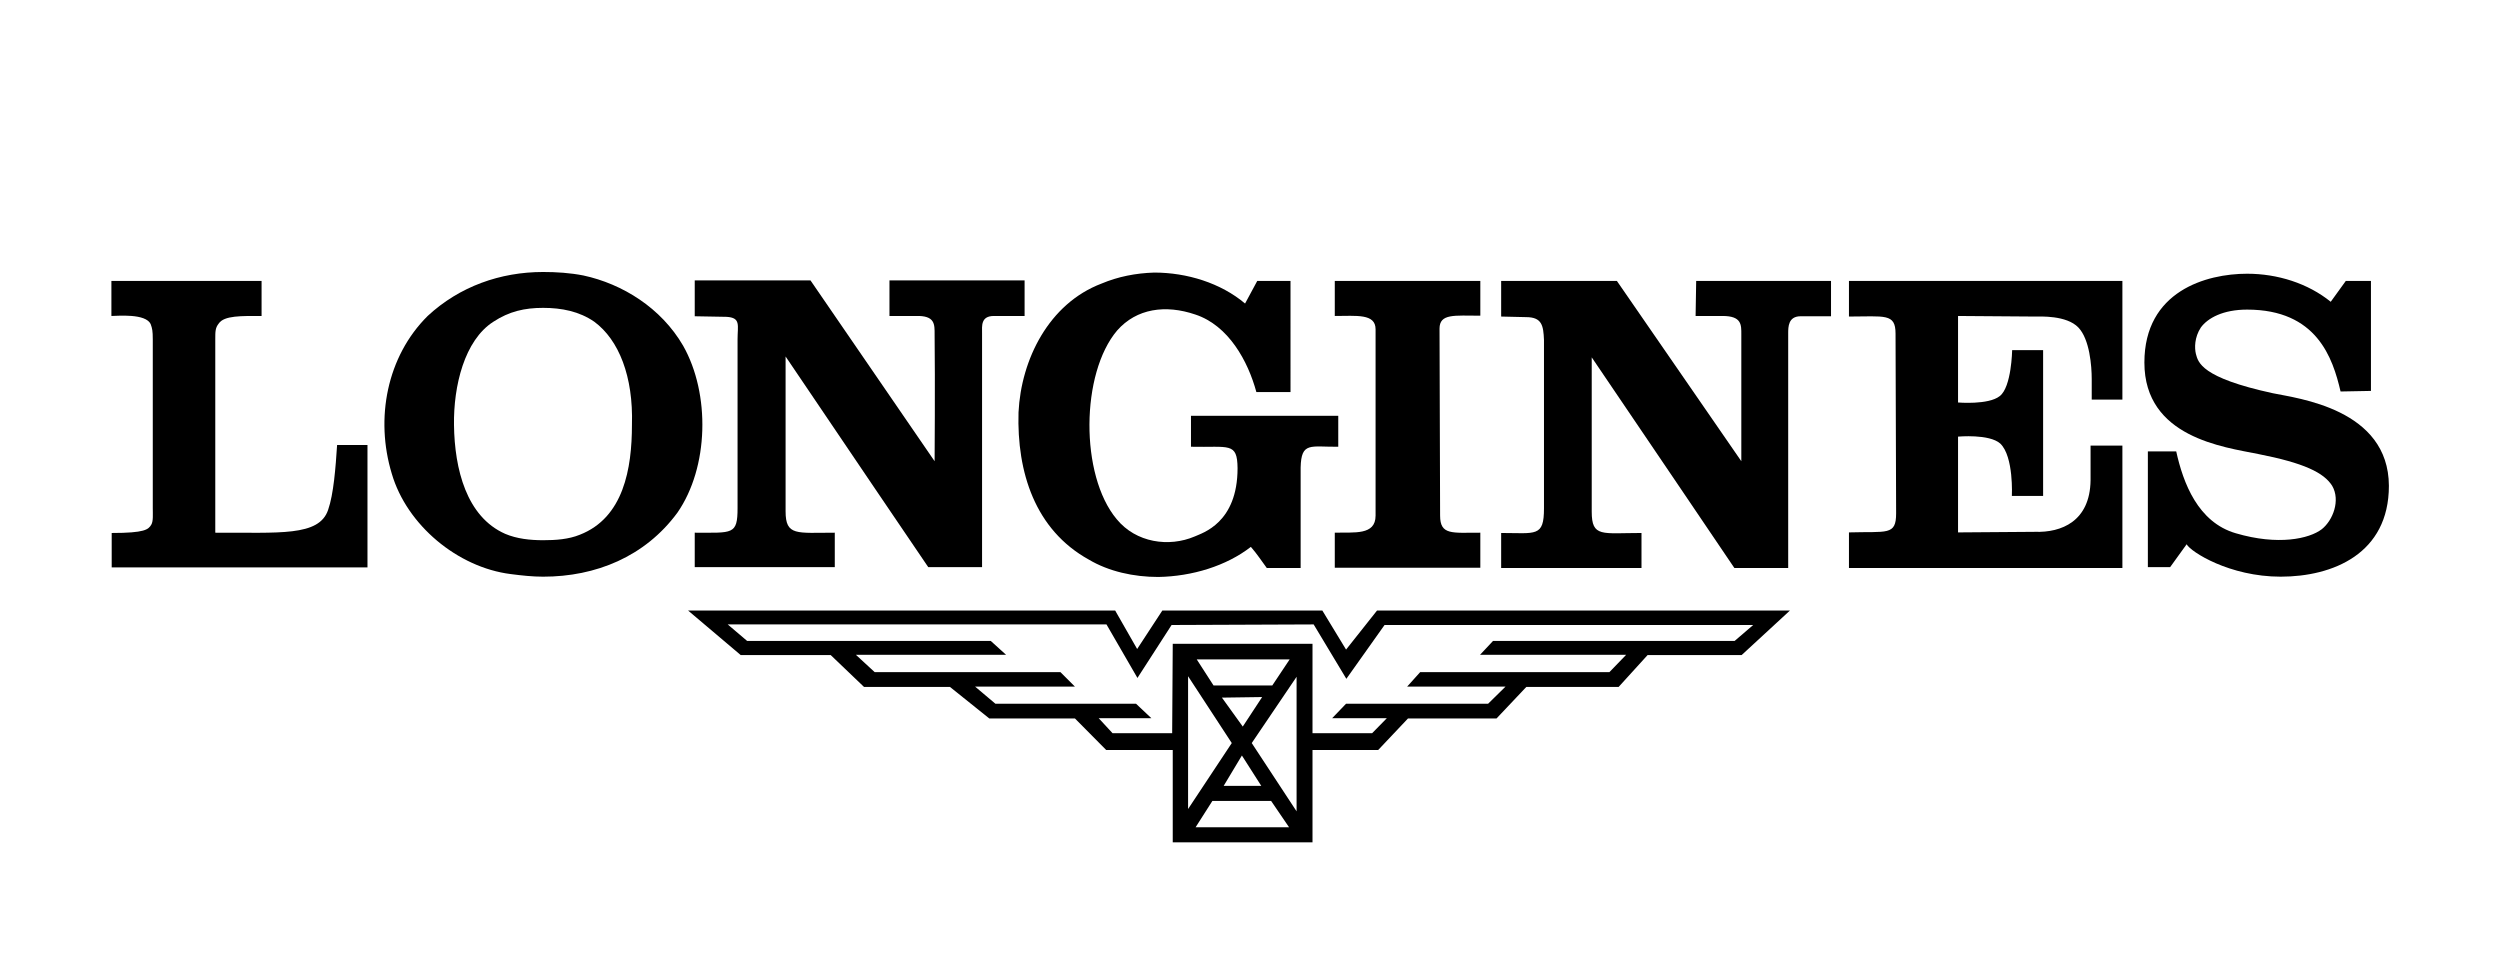
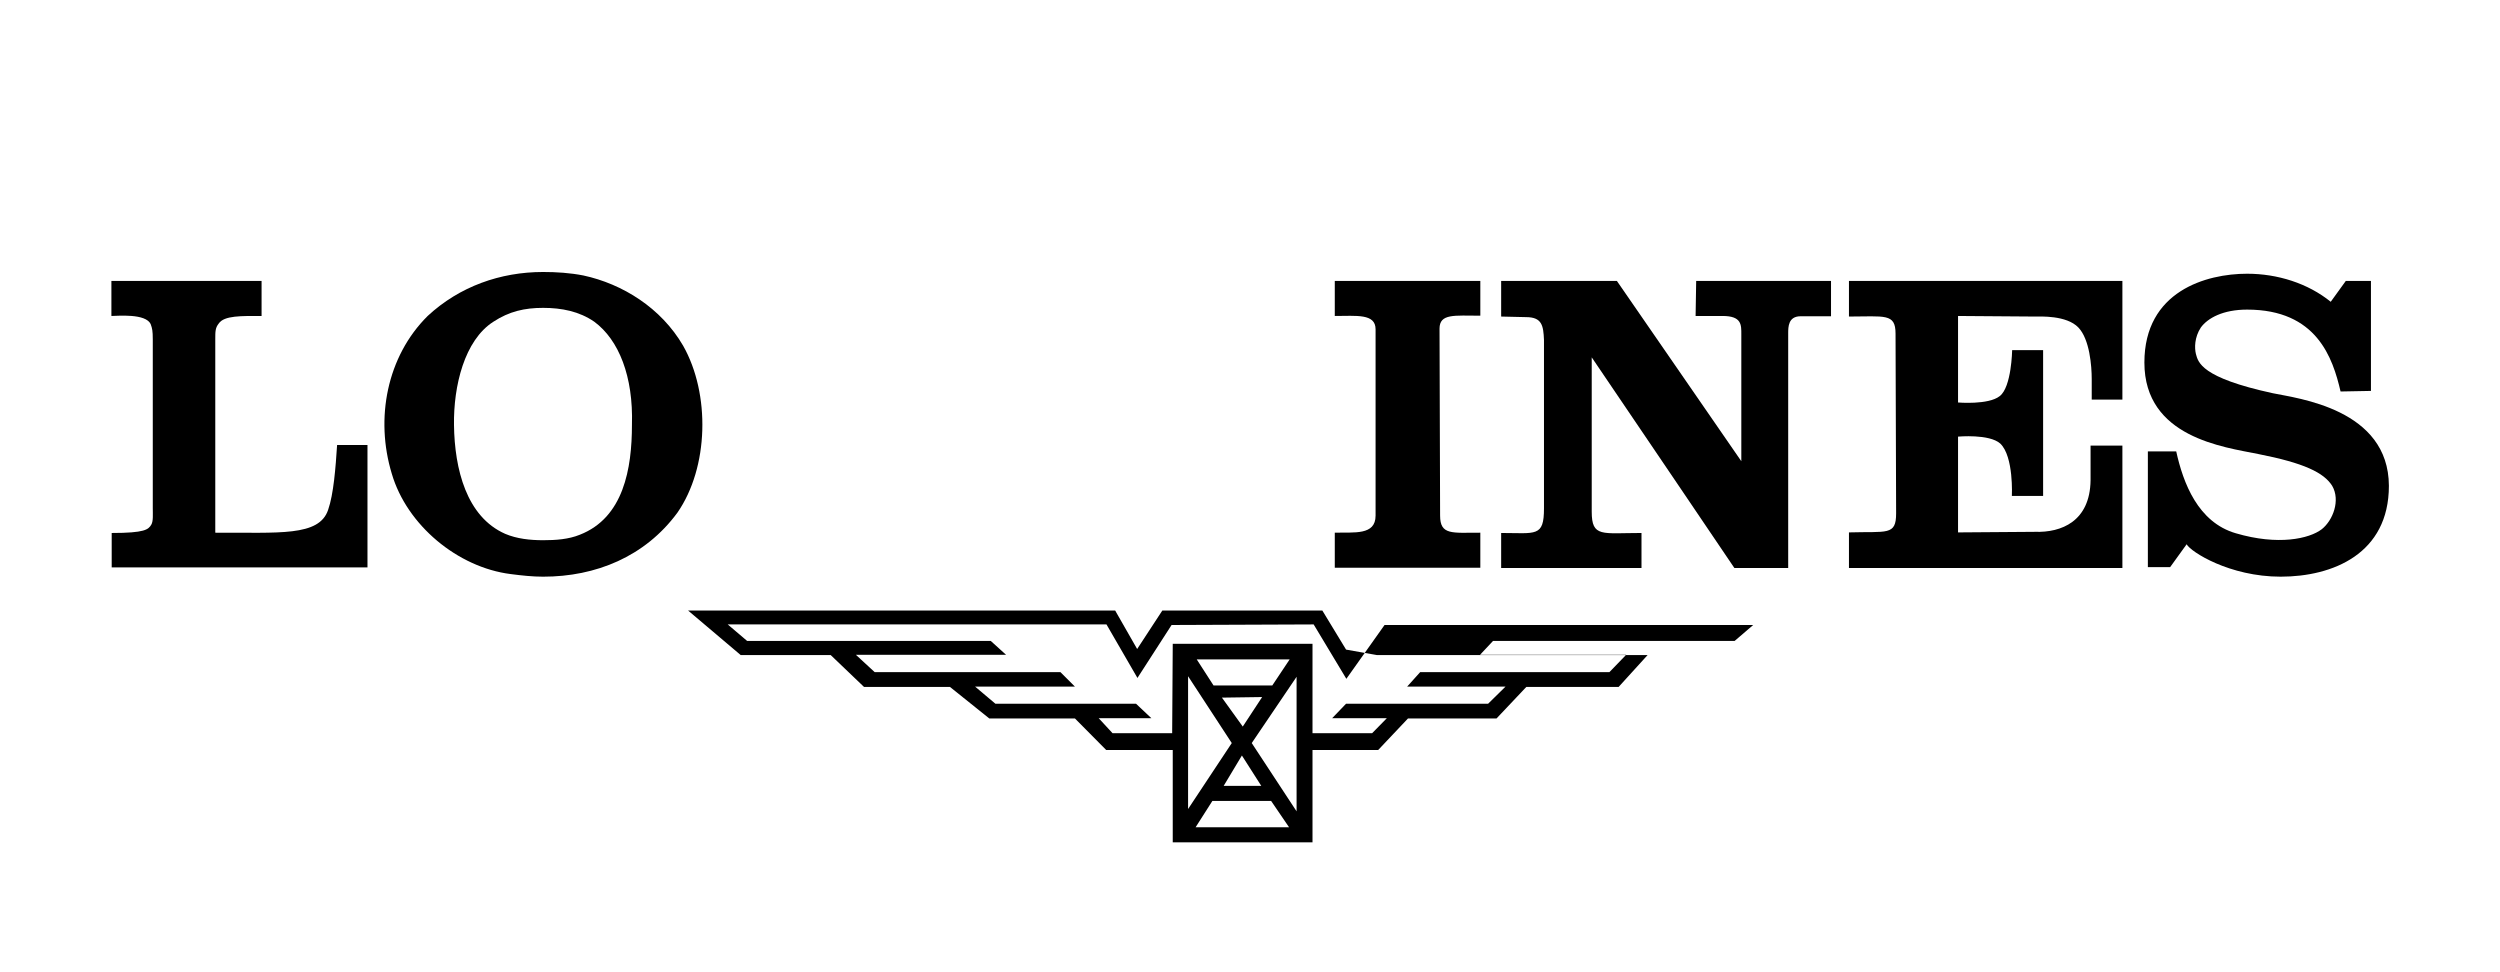
<svg xmlns="http://www.w3.org/2000/svg" xmlns:xlink="http://www.w3.org/1999/xlink" version="1.1" id="Ebene_1" x="0px" y="0px" viewBox="0 0 864 336" style="enable-background:new 0 0 864 336;" xml:space="preserve">
  <style type="text/css"> .st0{clip-path:url(#SVGID_2_);} .st1{clip-path:url(#SVGID_4_);} .st2{clip-path:url(#SVGID_6_);} .st3{clip-path:url(#SVGID_8_);} .st4{clip-path:url(#SVGID_8_);fill:none;stroke:#000000;stroke-width:0.832;stroke-miterlimit:10;} .st5{clip-path:url(#SVGID_8_);fill:none;stroke:#000000;stroke-width:1.283;stroke-miterlimit:3.864;} .st6{clip-path:url(#SVGID_10_);} .st7{clip-path:url(#SVGID_12_);} .st8{clip-path:url(#SVGID_14_);} .st9{clip-path:url(#SVGID_16_);} .st10{clip-path:url(#SVGID_18_);} .st11{clip-path:url(#SVGID_20_);} .st12{clip-path:url(#SVGID_22_);} .st13{clip-path:url(#SVGID_24_);} .st14{clip-path:url(#SVGID_26_);} .st15{clip-path:url(#SVGID_28_);} .st16{clip-path:url(#SVGID_30_);} .st17{clip-path:url(#SVGID_32_);} .st18{clip-path:url(#SVGID_34_);} .st19{clip-path:url(#SVGID_34_);fill:none;stroke:#FFFFFF;stroke-width:3.216;} .st20{clip-path:url(#SVGID_34_);fill:#FFFFFF;} .st21{clip-path:url(#SVGID_36_);} .st22{clip-path:url(#SVGID_38_);} .st23{clip-path:url(#SVGID_40_);} .st24{clip-path:url(#SVGID_42_);} .st25{clip-path:url(#SVGID_42_);fill-rule:evenodd;clip-rule:evenodd;} .st26{clip-path:url(#SVGID_44_);} .st27{clip-path:url(#SVGID_46_);} .st28{clip-path:url(#SVGID_48_);} .st29{clip-path:url(#SVGID_50_);} .st30{clip-path:url(#SVGID_52_);} .st31{clip-path:url(#SVGID_52_);fill-rule:evenodd;clip-rule:evenodd;} .st32{clip-path:url(#SVGID_54_);fill-rule:evenodd;clip-rule:evenodd;} .st33{clip-path:url(#SVGID_54_);} </style>
  <g>
    <g>
      <defs>
        <rect id="SVGID_1_" width="864" height="336" />
      </defs>
      <clipPath id="SVGID_2_">
        <use xlink:href="#SVGID_1_" style="overflow:visible;" />
      </clipPath>
      <g class="st0">
        <defs>
          <rect id="SVGID_3_" x="38.5" y="94" width="786.9" height="197.1" />
        </defs>
        <clipPath id="SVGID_4_">
          <use xlink:href="#SVGID_3_" style="overflow:visible;" />
        </clipPath>
        <path class="st1" d="M113.4,176.2L113.4,176.2c-3.1,9.3-17,7.8-39,7.9v-66.8c0-2.8,0-4,1.2-5.5c1.9-2.8,7.9-2.6,14.8-2.6V97.1 H38.5v12.1c1.9,0,12-1,13.6,2.9c0.5,1.4,0.7,2.2,0.7,5.2v58.3c0,2.1,0.2,4.5-0.5,5.7c-1,1.7-2.2,2.9-13.7,2.9v11.9H127v-42.3 h-10.5C116,161.5,115.3,170.8,113.4,176.2" />
        <path class="st1" d="M475.4,113.8L475.4,113.8v64.4c0,6.9-7.4,5.7-14.1,5.9v12.1h50.3v-12.1c-9.8,0-13.9,0.9-13.9-5.9l-0.2-64.6 c0-5.3,5.1-4.5,14.1-4.5V97.1h-50.3v12.1C468.8,109.2,475.4,108.3,475.4,113.8" />
        <path class="st1" d="M785.5,135.9L785.5,135.9c-24.9-5.4-25.8-10.7-26.6-13.6c-0.5-2.1-0.5-5.7,1.7-9.1c2.4-3.3,7.7-6.2,16-6.2 c24.1,0,29.6,16.7,32.3,28.3l10.5-0.2v-38h-8.7l-5.2,7.2c-7.9-6.4-18.4-9.7-28.9-9.7c-14.1,0-35.5,6-35.5,30.7 c0,25.9,27.5,29.2,39.3,31.6c15.8,3.1,22.7,6.4,25.6,11c2.9,5,0.3,11.9-3.6,15c-4.3,3.3-15.1,5.7-29.7,1.4 c-13.1-3.8-18.2-17.4-20.6-28.3h-9.8v40h7.7l5.7-7.9c1.4,2.6,14.8,11.2,32.5,11.2c18,0,37.4-7.9,37.4-31.4 C825.5,141.3,794.1,137.7,785.5,135.9" />
        <path class="st1" d="M586,109.2L586,109.2h9.3c6.7,0,6.5,3.1,6.5,6.4v43.8l-43-62.3h-40v12.3l8.6,0.2c5.5,0,6,2.9,6.2,7.9v58.2 c0,10-2.8,8.5-14.8,8.5v12.1h48.5v-12.1c-13.7,0-17.2,1.6-17.2-7.4v-53.3c16.5,24.3,49.3,72.8,49.3,72.8H618v-81.1 c0-2.2,0-5.9,4.3-5.9h10.5V97.1h-46.6L586,109.2z" />
        <path class="st1" d="M638.9,109.4L638.9,109.4c12.5,0,16.2-1.2,16.2,5.9l0.2,62.1c0,7.8-3.1,6.2-16.3,6.6v12.3h94.5v-42.3h-11 V166c-0.2,14.2-10.1,18.1-19.2,17.8l-26.6,0.2v-33.1c0,0,10.8-1,14.6,2.4c4.7,4.5,4,18.1,4,18.1h10.8v-50.4h-10.7 c0,0-0.2,12.8-4.3,15.9c-3.9,3.1-14.4,2.2-14.4,2.2v-29.9l26.5,0.2c1.9,0,11-0.5,15.1,3.8c3.9,4.1,4.6,13.3,4.6,17.8v7.1h10.6 V97.1h-94.5V109.4z" />
-         <path class="st1" d="M465.2,224.5L465.2,224.5L457,211h-55.3l-8.7,13.3l-7.6-13.3H237.8l18.2,15.4h31.1l11.5,11h29.7l13.6,10.9 h29.6l10.8,10.9h23v31.9h48.3v-31.9h22.7l10.3-10.9h30.6l10.3-10.9h31.9l10-11h32.5l16.7-15.4H475.9L465.2,224.5z M422.3,241.1 L422.3,241.1l13.9-0.2l-6.7,10.2L422.3,241.1z M435.9,271.6L435.9,271.6h-13l6.3-10.5L435.9,271.6z M419.4,236.9L419.4,236.9 l-5.8-9h32.1l-6,9H419.4z M425.7,256.8L425.7,256.8l-15.1,22.8v-45.9L425.7,256.8z M413.2,285.9L413.2,285.9l5.8-9.1h20.3 l6.2,9.1H413.2z M448.1,280.4L448.1,280.4l-15.5-23.6l15.5-22.9V280.4z M605.9,216L605.9,216l-6.4,5.5h-83.5l-4.5,4.8h50.5 l-5.8,6h-65.4l-4.5,5h34l-6,5.9h-49.1l-4.8,5h18.9l-5.1,5.2h-20.6v-30.9h-48.3l-0.2,30.9h-20.6l-4.8-5.2h18.2l-5.3-5H344l-7-5.9 h34.5l-5-5h-64.2l-6.5-6h51.9l-5.3-4.8h-84.2l-6.7-5.7h130.9l10.7,18.5l11.8-18.3l49.1-0.2l11.3,18.8l13.2-18.6H605.9z" />
-         <path class="st1" d="M307.4,109.2L307.4,109.2h9.1c6.7-0.2,6.5,2.9,6.5,6.4c0.2,16.6,0,43.8,0,43.8l-42.9-62.5h-40v12.4l11,0.2 c5,0.3,3.8,2.9,3.8,7.8v58.3c0,9.3-1.7,8.5-14.8,8.5V196h48.4v-11.9c-13.2,0-17,1.2-17-7.4v-53.5c16.5,24.5,49.3,72.8,49.3,72.8 h18.6v-80.9c0-2.4-0.5-5.9,4.1-5.9h10.6V96.9h-46.7V109.2z" />
+         <path class="st1" d="M465.2,224.5L465.2,224.5L457,211h-55.3l-8.7,13.3l-7.6-13.3H237.8l18.2,15.4h31.1l11.5,11h29.7l13.6,10.9 h29.6l10.8,10.9h23v31.9h48.3v-31.9h22.7l10.3-10.9h30.6l10.3-10.9h31.9l10-11h32.5H475.9L465.2,224.5z M422.3,241.1 L422.3,241.1l13.9-0.2l-6.7,10.2L422.3,241.1z M435.9,271.6L435.9,271.6h-13l6.3-10.5L435.9,271.6z M419.4,236.9L419.4,236.9 l-5.8-9h32.1l-6,9H419.4z M425.7,256.8L425.7,256.8l-15.1,22.8v-45.9L425.7,256.8z M413.2,285.9L413.2,285.9l5.8-9.1h20.3 l6.2,9.1H413.2z M448.1,280.4L448.1,280.4l-15.5-23.6l15.5-22.9V280.4z M605.9,216L605.9,216l-6.4,5.5h-83.5l-4.5,4.8h50.5 l-5.8,6h-65.4l-4.5,5h34l-6,5.9h-49.1l-4.8,5h18.9l-5.1,5.2h-20.6v-30.9h-48.3l-0.2,30.9h-20.6l-4.8-5.2h18.2l-5.3-5H344l-7-5.9 h34.5l-5-5h-64.2l-6.5-6h51.9l-5.3-4.8h-84.2l-6.7-5.7h130.9l10.7,18.5l11.8-18.3l49.1-0.2l11.3,18.8l13.2-18.6H605.9z" />
        <path class="st1" d="M236.1,119.5L236.1,119.5c-7.6-13.1-21-21.4-34.5-24.3c-4.6-0.9-9.3-1.2-13.9-1.2c-14.8,0-28.9,5-39.9,15.2 c-14.1,14-18.2,35.4-12.4,54.5c5.2,17.8,22.8,32.4,41.1,34.7c3.8,0.5,7.6,0.9,11.2,0.9c18.2,0,35.2-6.9,46.4-22.1 C245,161.5,245.5,136.1,236.1,119.5 M218.4,146.8L218.4,146.8c0,15.2-2.9,32.1-18,38c-3.9,1.6-8.4,1.9-12.7,1.9 c-4.5,0-9.1-0.5-13.1-2.2c-13.4-5.9-17.5-22.4-17.7-37.6c-0.2-13.5,3.6-29.3,13.6-35.7c5.5-3.6,10.8-4.8,17.2-4.8 c6.4,0,12.5,1.2,17.7,4.8C213.9,117.5,218.9,130.1,218.4,146.8" />
-         <path class="st1" d="M376.3,193.4L376.3,193.4c6.9,4.1,15.5,6,24,6c11.7-0.2,23.5-3.8,32-10.4c2.1,2.4,3.8,5,5.5,7.3h11.7v-34.7 c0.2-9,3.4-7.1,13-7.2v-10.7h-50.9v10.7c13.2,0.3,16-1.7,16.1,7.4c0,19-12.2,22.4-14.8,23.6c-8.9,3.8-20.3,2.2-27-6 c-12.7-15.2-12.4-50.4,0.2-65.2c6.7-7.6,16.7-9,27-5.5c11.5,3.8,18.2,16.1,21.1,26.8h11.8V97.1h-11.5l-4.2,7.8 c-8.4-7.1-20.1-10.7-31.4-10.7c-6.4,0.2-12.5,1.4-18.2,3.8c-18.2,6.9-27.8,26.2-28.7,44.5C351.4,163.2,357.7,183.1,376.3,193.4" />
      </g>
    </g>
  </g>
</svg>